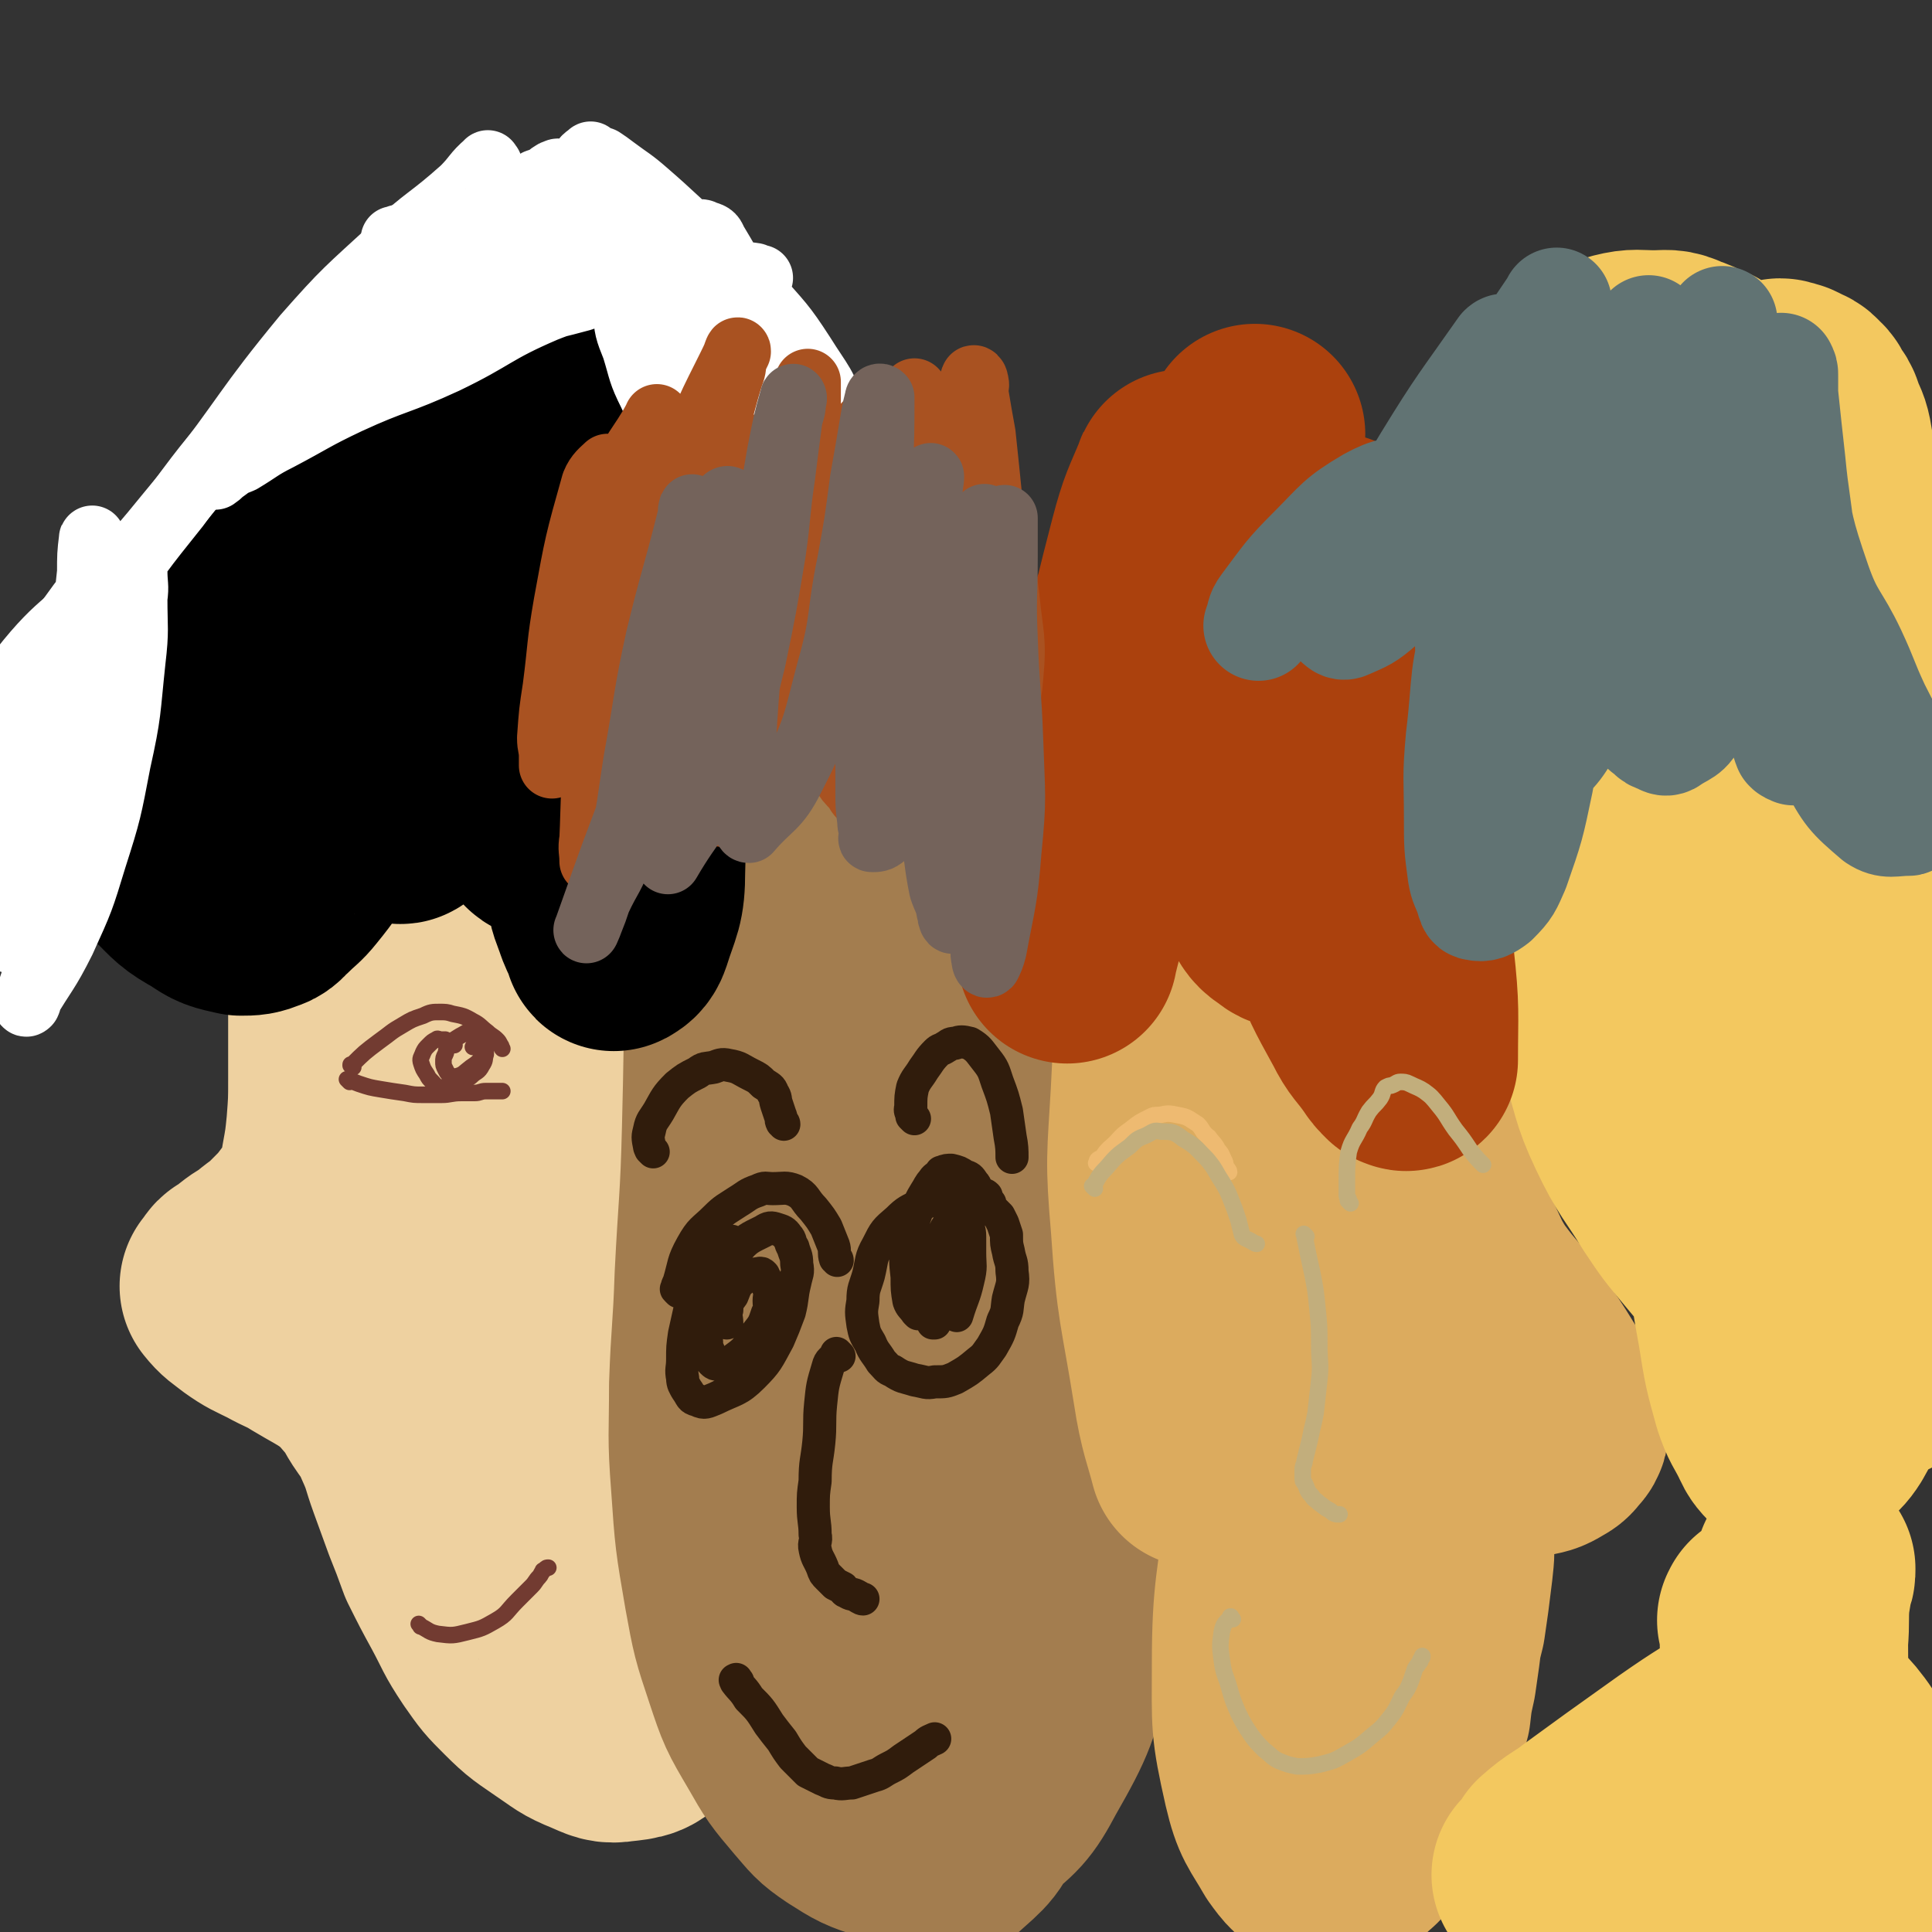
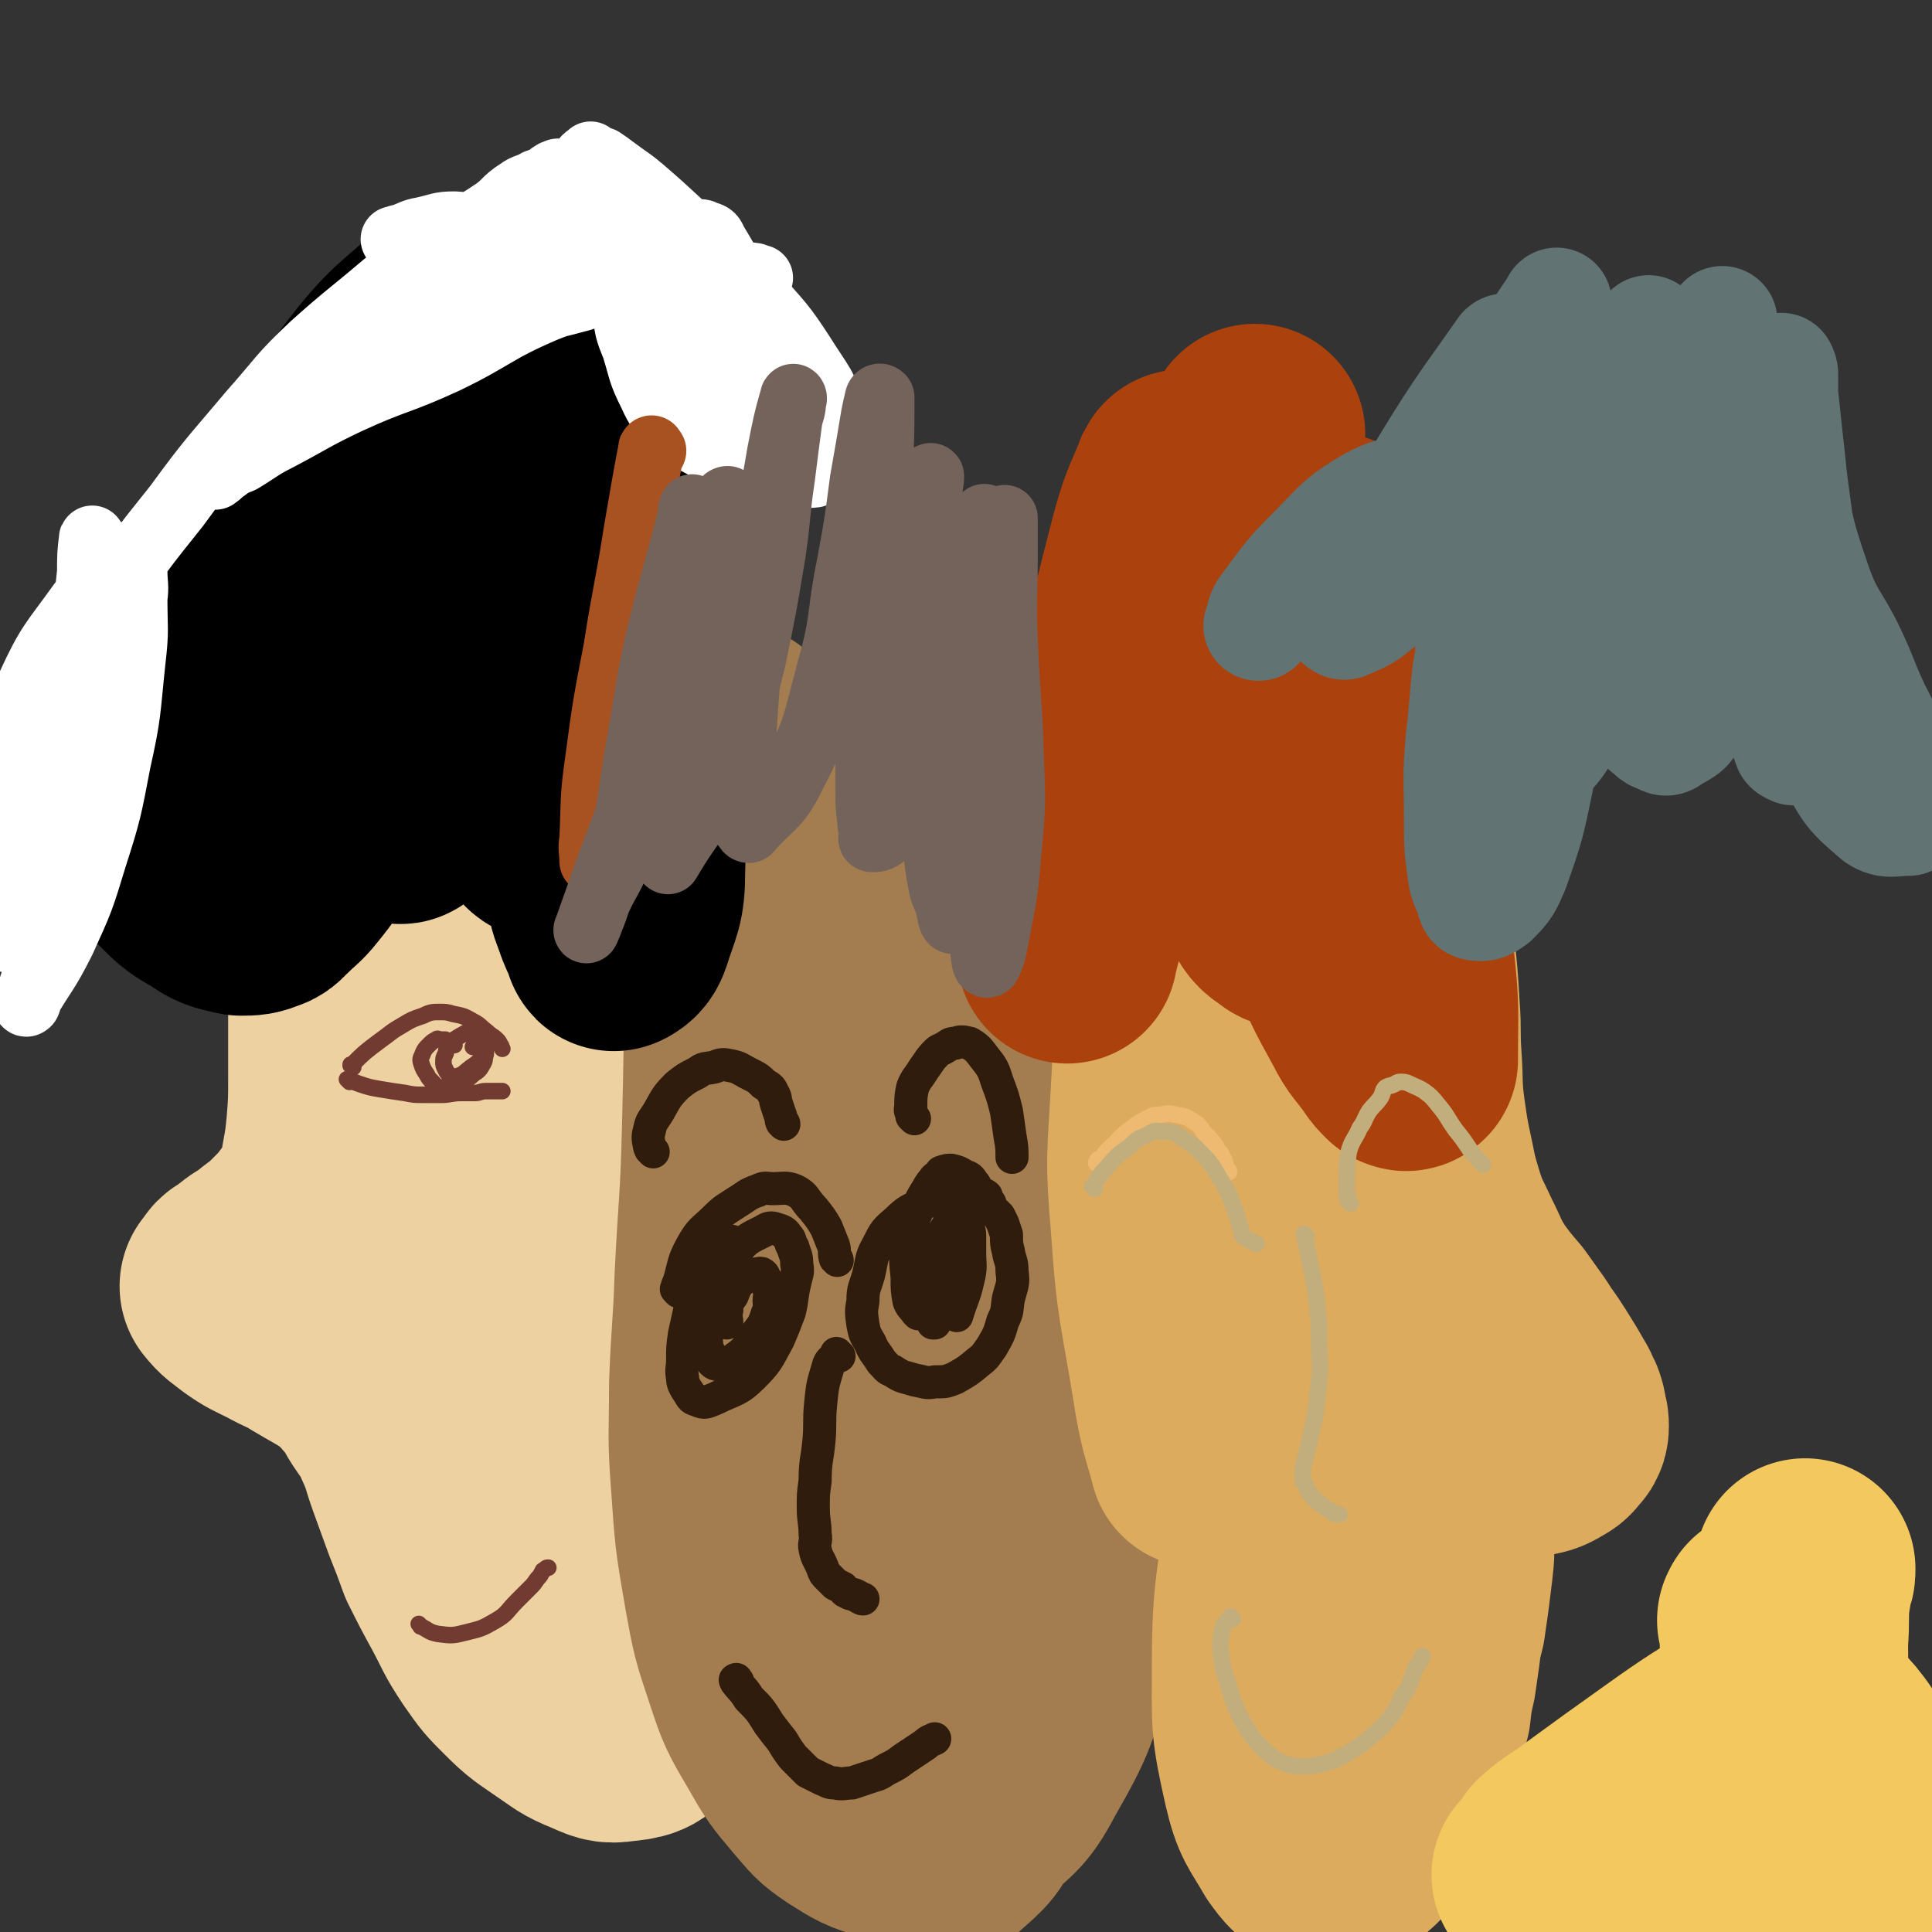
<svg xmlns="http://www.w3.org/2000/svg" viewBox="0 0 1050 1050" version="1.1">
  <rect x="0" y="0" width="1050" height="1050" fill="#333333" stroke="none" />
  <g fill="none" stroke="#EED1A0" stroke-width="36" stroke-linecap="round" stroke-linejoin="round">
    <path d="M332,184c-1,-1 -1,-1 -1,-1 -1,-1 0,0 0,0 0,0 0,0 0,0 0,0 0,-1 0,0 -4,0 -4,1 -7,3 -11,6 -12,4 -22,11 -20,14 -20,15 -37,32 -13,12 -12,13 -23,28 -7,11 -8,11 -13,23 -5,10 -4,11 -6,21 -2,8 -2,8 -3,16 -2,8 -3,8 -2,15 0,11 1,11 3,21 1,9 1,9 4,18 2,8 2,8 4,16 2,8 1,8 3,16 1,9 1,9 2,19 1,8 2,8 2,17 0,8 -1,8 -1,16 -1,11 0,12 -2,23 -4,12 -5,12 -10,24 -4,8 -4,8 -9,16 -5,7 -6,7 -12,14 -6,6 -5,6 -11,12 -4,5 -4,5 -9,10 -2,3 -2,3 -4,5 -2,3 -3,3 -5,6 -2,3 -1,4 -2,6 -1,2 -2,1 -2,2 -1,2 0,3 -1,5 0,1 -1,1 -1,3 0,2 0,2 1,4 1,2 1,2 2,4 2,2 3,2 5,4 3,1 3,1 5,2 2,1 1,2 2,2 2,1 2,2 3,1 3,0 3,-1 6,-1 3,-1 3,0 5,-1 3,-2 3,-2 5,-5 4,-5 5,-5 7,-11 3,-7 2,-8 5,-15 1,-5 2,-5 4,-10 0,-1 0,-1 0,-3 1,-1 1,-1 1,-1 1,-1 2,-3 1,-2 -4,8 -4,10 -10,20 -5,8 -5,7 -10,15 -3,5 -2,5 -5,9 -1,2 -2,2 -3,3 -1,1 -1,1 -1,2 0,0 0,0 0,0 0,1 -1,1 -1,0 8,-11 9,-11 17,-22 7,-11 6,-11 12,-22 3,-6 3,-6 6,-12 1,-2 0,-2 1,-4 1,-1 2,-1 2,0 -1,2 -2,2 -3,5 -7,14 -6,14 -13,28 -4,6 -4,6 -8,13 -2,5 -2,5 -5,10 -1,2 -1,2 -2,4 -1,0 -1,0 -1,0 0,0 0,0 0,0 8,-9 8,-8 15,-18 5,-7 4,-7 9,-15 0,-1 0,-1 1,-3 1,-1 2,-2 2,-1 1,2 1,4 0,8 -2,16 -2,16 -5,31 -3,16 -2,16 -5,31 -1,3 -1,3 -2,5 " />
    <path d="M341,192c-1,-1 -1,-1 -1,-1 -1,-1 0,0 0,0 0,0 0,0 0,0 0,0 0,0 0,0 -1,-1 0,0 0,0 -9,3 -10,2 -18,6 -16,7 -17,6 -31,15 -18,11 -19,11 -35,24 -12,11 -12,12 -22,25 -13,19 -14,20 -24,41 -7,16 -7,16 -11,34 -6,21 -5,21 -8,42 -3,18 -4,18 -4,35 0,16 2,16 5,31 3,16 2,16 6,32 4,15 6,15 10,30 3,12 4,12 5,25 2,13 1,13 1,27 0,9 1,10 -1,19 -4,12 -6,11 -12,23 -8,18 -8,18 -17,36 -4,9 -6,8 -11,17 -6,11 -5,11 -11,22 -3,8 -3,8 -7,16 -2,5 -4,4 -6,9 -2,3 -1,3 -2,6 -1,3 -2,2 -2,5 0,4 0,5 1,9 4,7 4,7 9,13 5,7 5,8 12,13 9,7 10,6 20,12 7,4 7,4 13,8 4,2 4,2 8,4 2,2 2,2 4,3 1,0 1,0 2,0 2,2 2,2 4,4 2,3 3,3 5,6 3,6 3,6 6,12 3,8 2,8 5,17 3,9 2,9 5,18 3,7 3,7 7,14 5,8 6,7 11,15 5,7 5,7 10,13 4,4 4,4 9,6 4,2 6,2 9,2 " />
  </g>
  <g fill="none" stroke="#EED1A0" stroke-width="120" stroke-linecap="round" stroke-linejoin="round">
    <path d="M312,199c-1,-1 -1,-1 -1,-1 -1,-1 0,0 0,0 0,0 0,0 0,0 0,0 0,0 0,0 -1,-1 0,0 0,0 0,0 0,0 0,0 0,0 0,0 0,0 -1,-1 0,0 0,0 -3,7 -3,8 -7,15 -12,20 -12,20 -24,40 -13,20 -13,20 -25,40 -8,13 -8,13 -15,27 -7,15 -7,16 -13,32 -6,15 -6,15 -12,30 -5,13 -5,13 -9,26 -4,13 -4,13 -8,26 -3,10 -3,11 -5,21 -3,13 -4,12 -6,25 -2,13 -2,13 -3,25 -1,12 0,12 0,24 0,15 0,15 0,30 0,13 0,13 0,27 0,13 0,13 -1,26 -1,10 -1,10 -3,21 -1,7 -1,7 -4,14 -2,6 -2,6 -6,11 -6,8 -6,8 -13,15 -6,6 -6,5 -12,10 -5,4 -5,3 -10,7 -2,2 -2,2 -4,4 -1,1 -2,0 -3,1 -1,1 0,1 -1,2 0,1 0,1 -1,1 0,1 -1,1 -1,1 4,5 5,5 10,9 7,5 8,5 16,9 9,5 9,4 17,9 10,6 11,6 20,12 7,6 7,6 13,13 6,7 5,8 10,15 5,7 5,7 8,14 5,11 4,11 8,22 4,11 4,11 8,22 4,10 4,10 8,21 6,12 6,12 12,23 7,13 6,13 14,25 7,10 7,10 15,18 9,9 10,9 20,16 9,6 9,7 19,11 7,3 8,4 14,3 9,-1 12,-1 16,-8 12,-20 15,-23 15,-47 1,-40 -3,-41 -11,-81 -8,-41 -9,-41 -21,-81 -9,-32 -11,-31 -23,-63 -10,-28 -10,-28 -20,-56 -7,-21 -5,-21 -12,-42 -6,-17 -7,-17 -13,-34 -4,-10 -4,-10 -7,-20 -2,-7 -2,-7 -3,-13 -1,-3 0,-3 -1,-5 0,-1 -1,-3 -1,-2 0,16 0,18 2,36 5,50 5,50 12,100 6,49 7,49 13,99 5,31 4,31 9,63 3,18 3,18 8,36 3,11 3,11 7,22 2,3 1,4 3,7 1,1 2,3 2,2 2,-5 4,-7 3,-13 -4,-39 -5,-40 -13,-78 -7,-36 -8,-36 -16,-72 -7,-33 -7,-33 -14,-66 -6,-26 -6,-26 -13,-52 -4,-15 -4,-15 -9,-29 -2,-8 -2,-8 -5,-15 -1,-3 -1,-3 -2,-5 0,0 -1,0 -1,0 -8,26 -13,25 -15,52 -4,51 -3,52 2,103 4,43 7,43 17,85 6,23 7,22 15,44 5,14 6,13 12,26 3,5 3,5 6,10 1,1 2,2 2,1 6,-16 9,-17 10,-35 2,-40 -2,-40 -6,-81 -4,-36 -4,-36 -10,-73 -5,-35 -7,-35 -13,-70 -4,-24 -4,-24 -7,-48 -2,-13 -2,-13 -3,-27 0,-5 -1,-5 -1,-9 0,-2 0,-2 0,-4 0,-1 -1,-1 -1,-2 0,-1 0,-1 0,-1 3,-4 3,-4 7,-7 10,-10 12,-9 20,-20 11,-15 11,-15 19,-31 7,-14 7,-14 12,-28 4,-15 3,-15 6,-31 1,-10 1,-10 2,-20 1,-9 1,-9 1,-17 0,-4 -1,-4 -1,-8 0,-2 0,-2 0,-3 0,0 0,0 0,0 -8,15 -12,14 -16,31 -9,34 -8,35 -11,70 -4,44 -3,44 -2,87 1,51 1,51 6,102 4,36 5,36 11,72 4,24 4,24 9,47 3,14 3,14 7,28 2,8 3,8 5,16 1,3 0,3 1,6 0,1 0,1 1,2 1,1 1,2 2,2 1,-4 1,-5 1,-10 2,-36 2,-36 2,-72 0,-44 -1,-44 -1,-87 0,-52 -1,-52 0,-103 1,-44 2,-44 3,-88 1,-24 0,-24 1,-48 0,-17 1,-17 1,-33 0,-12 -1,-12 -1,-24 0,-8 0,-8 0,-16 0,-4 0,-4 0,-8 0,-2 -1,-2 -1,-4 0,-1 0,-1 0,-2 0,-1 0,-1 0,-2 0,-1 0,-1 0,-1 0,-1 0,-1 0,-1 0,0 0,0 0,0 0,0 -1,-2 0,-1 1,13 3,14 3,29 0,26 -1,27 -4,54 -4,30 -5,30 -10,61 -5,32 -5,32 -10,65 -5,30 -5,30 -10,61 -3,15 -2,15 -5,30 -1,10 -2,10 -3,19 -1,4 -1,4 -1,8 0,1 0,1 0,2 " />
  </g>
  <g fill="none" stroke="#A37D4F" stroke-width="120" stroke-linecap="round" stroke-linejoin="round">
    <path d="M400,400c-1,-1 -1,-1 -1,-1 -1,-1 0,0 0,0 0,19 -1,19 -1,38 0,22 1,22 1,44 0,24 0,24 0,48 0,43 0,43 -1,85 -1,40 -2,40 -4,80 -1,30 -2,30 -3,59 0,27 -1,27 1,53 2,29 2,29 7,58 4,22 4,22 11,43 6,18 6,18 16,35 8,14 8,14 19,27 7,8 7,9 16,15 11,7 11,7 23,11 9,3 10,4 19,2 13,-2 15,-2 25,-10 15,-12 17,-13 26,-30 16,-28 16,-30 24,-61 10,-38 8,-39 11,-78 3,-43 2,-44 2,-87 0,-34 -1,-34 -3,-67 -1,-30 -1,-30 -3,-59 -2,-29 -2,-29 -4,-57 -2,-27 -2,-27 -4,-54 -1,-20 0,-20 -2,-40 -1,-15 -3,-15 -4,-31 -1,-11 0,-11 -1,-23 0,-5 -1,-5 -2,-10 -1,-3 0,-3 -2,-6 -1,-2 -2,-5 -4,-4 -11,5 -13,6 -22,16 -19,23 -20,24 -34,50 -17,34 -17,34 -28,70 -17,52 -17,52 -28,106 -10,50 -11,50 -16,101 -3,40 -3,40 0,80 3,37 3,38 11,74 6,29 8,28 17,56 7,20 5,20 15,39 6,12 8,12 17,23 5,6 4,7 10,10 4,2 7,3 10,0 11,-10 14,-11 18,-26 12,-39 13,-41 14,-82 1,-62 -4,-62 -9,-125 -4,-51 -4,-51 -8,-101 -3,-38 -2,-38 -6,-76 -4,-32 -3,-32 -9,-63 -5,-25 -6,-25 -12,-49 -4,-17 -4,-18 -9,-34 -3,-9 -3,-9 -7,-18 -2,-5 -2,-5 -4,-9 -2,-3 -2,-3 -4,-5 -1,-2 -1,-4 -3,-3 -6,2 -10,1 -13,8 -15,30 -17,31 -23,64 -10,63 -7,64 -8,129 -1,58 0,58 4,117 3,37 5,36 10,73 4,29 3,29 8,59 3,19 4,19 8,38 2,10 2,10 5,19 1,3 0,4 2,6 1,1 3,1 3,0 9,-29 13,-30 15,-62 3,-59 -3,-60 -6,-120 -3,-46 -3,-46 -6,-92 -3,-41 -2,-41 -6,-82 -3,-35 -3,-35 -9,-69 -3,-21 -4,-21 -9,-41 -2,-10 -3,-10 -6,-20 -1,-4 -1,-4 -3,-8 -1,-1 0,-4 -1,-3 -8,7 -12,8 -16,20 -13,38 -14,39 -19,81 -7,66 -6,66 -5,133 1,50 2,50 8,99 3,30 4,30 11,59 4,18 5,18 11,36 4,12 4,12 10,24 3,6 3,6 7,11 2,2 2,6 4,4 7,-7 11,-9 13,-21 6,-37 3,-39 2,-78 -1,-37 -2,-38 -7,-75 -4,-31 -5,-31 -10,-62 -3,-21 -3,-21 -7,-42 -1,-5 -1,-8 -2,-10 -1,-1 -2,2 -2,5 -3,39 -4,39 -5,78 -1,20 1,20 1,40 " />
  </g>
  <g fill="none" stroke="#DCAB5E" stroke-width="120" stroke-linecap="round" stroke-linejoin="round">
    <path d="M679,315c-1,-1 -1,-1 -1,-1 -1,-1 0,0 0,0 0,0 0,0 0,0 0,0 -1,-1 0,0 3,3 4,3 8,8 10,14 10,14 19,29 11,16 11,16 20,32 8,14 9,14 15,29 7,18 7,18 11,37 4,15 3,15 6,31 3,17 4,17 6,33 2,18 2,18 3,35 1,13 0,13 1,27 1,15 0,15 2,30 2,14 2,14 5,28 2,10 2,10 5,20 4,13 5,13 10,24 6,12 5,12 12,23 6,8 6,8 12,15 5,7 5,7 10,14 5,8 5,7 10,15 5,8 5,8 9,15 2,3 1,3 3,6 1,3 1,3 1,6 1,2 1,2 1,4 0,1 0,2 -1,3 -2,2 -2,3 -4,4 -5,3 -5,3 -10,4 -8,0 -9,0 -16,-2 -8,-2 -8,-3 -15,-6 -3,-2 -2,-2 -5,-3 -2,-1 -2,-1 -4,-2 0,0 0,-1 0,-1 -1,-1 -2,0 -2,0 -3,3 -4,2 -5,5 -3,9 -3,10 -4,19 -1,10 0,10 1,19 1,10 2,10 2,19 1,9 1,9 0,18 -1,8 -1,8 -2,16 -1,7 -1,7 -2,14 -2,8 -2,8 -3,16 -1,7 -1,7 -2,14 -2,9 -2,9 -3,18 -2,7 -2,7 -4,15 -2,8 -2,8 -4,17 -2,6 -2,7 -5,13 -4,7 -5,6 -9,12 -4,6 -3,7 -8,12 -3,4 -4,4 -8,8 -3,2 -3,3 -6,4 -4,1 -6,2 -9,0 -7,-4 -8,-5 -13,-12 -8,-14 -10,-14 -14,-31 -7,-31 -6,-31 -6,-63 0,-42 3,-42 7,-83 3,-32 3,-32 7,-64 3,-24 3,-24 7,-48 3,-13 4,-13 7,-27 3,-10 3,-10 6,-20 2,-4 2,-4 4,-8 1,-3 1,-3 1,-5 1,-1 1,-1 1,-1 1,-1 2,-4 1,-2 -3,30 -4,32 -7,65 -4,34 -3,34 -6,68 -2,28 -2,28 -4,57 -2,22 -2,22 -4,44 -1,14 0,14 -1,28 -1,10 -2,10 -3,19 -1,2 0,3 0,5 0,1 -1,3 -1,2 -2,-26 0,-29 -1,-58 -2,-40 -4,-40 -6,-81 -3,-42 -4,-42 -4,-83 0,-34 2,-34 3,-69 1,-34 1,-34 0,-69 0,-25 0,-25 -1,-50 0,-20 0,-20 0,-41 -1,-15 0,-15 -1,-29 0,-13 -1,-13 -1,-26 -1,-8 -1,-8 -1,-16 0,-8 0,-8 -1,-17 0,-7 -1,-7 -1,-14 0,-6 0,-6 0,-12 0,-3 0,-3 0,-6 0,-2 0,-2 0,-3 0,-2 -1,-1 -1,-2 -1,-1 0,-1 0,-1 0,0 0,0 0,0 -6,21 -9,21 -12,43 -4,31 -1,32 -1,64 -1,36 -1,36 0,72 2,51 2,51 6,102 4,39 5,39 10,78 3,23 4,23 6,45 2,16 1,16 2,31 1,8 2,8 3,16 1,5 0,5 1,9 0,1 1,1 1,2 1,1 0,2 0,2 -1,-9 -1,-10 -2,-19 -4,-41 -4,-41 -9,-82 -4,-37 -6,-37 -9,-74 -4,-35 -4,-35 -5,-71 -2,-37 -1,-37 -2,-74 -2,-29 -2,-29 -5,-57 -2,-20 -2,-19 -5,-39 0,-5 0,-5 -1,-9 -1,-1 -1,-3 -1,-2 -2,0 -3,1 -4,4 -10,43 -12,43 -19,87 -8,54 -6,54 -9,109 -2,35 -3,35 0,70 3,45 5,45 12,89 3,20 6,26 9,38 " />
  </g>
  <g fill="none" stroke="#F3C85F" stroke-width="120" stroke-linecap="round" stroke-linejoin="round">
-     <path d="M853,255c-1,-1 -1,-1 -1,-1 -1,-1 0,0 0,0 0,0 0,0 0,0 0,1 0,1 0,1 -4,24 -7,24 -8,47 -2,31 0,31 1,61 2,32 2,32 5,64 4,28 3,28 9,55 4,19 5,18 10,37 6,19 5,19 11,38 4,11 5,11 10,21 4,7 5,6 9,13 3,3 2,4 5,7 4,2 4,2 9,3 4,0 5,1 9,-1 8,-5 9,-5 15,-12 11,-12 10,-13 18,-27 9,-16 10,-15 16,-32 7,-22 7,-23 10,-46 4,-32 3,-33 3,-66 0,-28 -2,-28 -5,-56 -3,-29 -3,-29 -8,-57 -3,-19 -4,-19 -9,-38 -5,-14 -4,-15 -10,-28 -4,-8 -4,-8 -9,-14 -7,-9 -6,-9 -14,-16 -7,-6 -7,-7 -16,-10 -6,-3 -7,-2 -14,-2 -9,0 -10,-1 -18,1 -11,4 -13,3 -21,12 -12,14 -13,15 -20,33 -8,25 -7,27 -10,54 -2,31 -2,32 0,64 2,35 3,35 9,70 6,36 7,36 16,72 9,34 10,34 20,68 7,20 5,21 14,40 9,19 11,19 22,37 8,12 8,12 18,24 10,12 10,12 21,24 8,8 9,8 17,16 4,3 4,4 8,7 3,2 3,1 6,3 1,0 1,1 2,1 2,1 2,2 3,1 5,-4 7,-5 9,-11 5,-14 5,-15 5,-31 1,-29 -1,-29 -3,-58 -3,-38 -2,-38 -7,-75 -6,-46 -8,-45 -16,-91 -7,-36 -7,-36 -12,-71 -5,-29 -4,-29 -7,-58 -3,-20 -3,-20 -5,-40 -2,-17 -1,-17 -4,-34 -1,-10 -2,-10 -4,-20 -1,-6 0,-6 -2,-12 -2,-4 -3,-3 -5,-7 -2,-3 -2,-3 -4,-6 -2,-3 -2,-3 -4,-4 -1,-1 -1,-2 -2,-2 -6,1 -9,0 -11,5 -12,23 -13,25 -18,51 -5,36 -2,37 -1,73 0,35 0,35 2,70 3,36 2,36 7,73 9,57 11,57 22,114 7,39 8,39 15,79 5,27 4,27 9,54 3,19 3,19 8,37 3,9 4,9 8,17 2,4 2,5 5,8 2,2 3,2 6,1 8,-4 11,-3 16,-11 12,-21 11,-23 16,-47 8,-30 7,-31 10,-62 4,-40 7,-40 6,-80 0,-54 -3,-54 -8,-108 -4,-43 -5,-43 -10,-85 -3,-27 -3,-27 -6,-53 -3,-23 -2,-23 -4,-45 -2,-16 -2,-16 -4,-32 -1,-11 -1,-12 -3,-23 -1,-5 -2,-5 -4,-11 -1,-3 -1,-3 -3,-5 -2,-3 -1,-4 -4,-6 -2,-3 -3,-2 -6,-4 -2,-1 -2,-1 -4,-1 -1,-1 -2,-1 -3,0 -6,10 -8,10 -10,21 -4,24 -2,24 -1,48 2,31 2,31 7,61 4,32 5,32 11,63 5,28 6,27 10,55 4,27 3,27 5,54 4,31 5,31 8,63 3,30 1,30 4,60 2,16 3,16 5,31 2,15 1,15 2,29 1,10 1,10 2,20 1,8 1,8 1,16 0,5 0,5 0,10 0,1 0,1 0,3 0,1 1,1 1,1 1,1 0,1 0,2 0,0 0,0 0,0 0,0 -1,-1 0,-1 1,-1 2,-1 5,-1 3,-1 2,-2 5,-2 1,-1 1,-1 2,-1 " />
    <path d="M962,882c-1,-1 -1,-1 -1,-1 -1,-1 0,0 0,0 0,0 0,0 0,0 0,-1 0,-2 0,-1 0,1 1,2 1,4 0,29 1,29 0,58 -2,48 -3,48 -6,95 -2,26 -2,26 -4,53 -1,10 -2,10 -2,20 -1,8 -1,8 -1,17 0,2 0,2 0,4 0,0 0,0 0,0 4,-12 4,-12 7,-24 7,-25 8,-25 12,-51 4,-24 3,-24 5,-49 2,-32 2,-32 4,-64 1,-26 0,-26 0,-51 1,-12 0,-12 1,-23 1,-6 1,-6 2,-12 1,-2 1,-2 1,-4 0,0 0,-1 0,0 -7,20 -10,21 -15,43 -7,35 -4,36 -9,72 -2,17 -2,17 -4,34 -1,14 -1,15 -3,29 -1,7 0,7 -1,14 -1,2 -1,2 -1,4 -1,2 -1,2 -1,4 -1,1 0,1 -1,1 -7,1 -7,2 -13,1 -9,-1 -8,-2 -16,-5 -8,-2 -8,-3 -16,-5 -6,-1 -7,-1 -13,-2 -8,-2 -8,-2 -15,-2 -4,-1 -4,0 -7,0 -4,0 -4,-1 -7,-1 -2,0 -2,0 -5,0 0,0 0,0 -1,0 -1,0 -1,0 -2,0 0,0 0,0 0,0 0,0 -1,0 -1,0 9,-9 10,-10 20,-18 16,-14 15,-14 32,-28 12,-10 14,-9 25,-20 10,-10 8,-11 16,-23 4,-5 3,-5 7,-10 3,-4 4,-3 7,-7 1,-1 0,-1 0,-1 0,0 0,0 0,0 -1,0 -1,0 -3,1 -20,13 -20,12 -40,26 -14,10 -14,10 -28,20 -11,8 -11,8 -22,16 -9,7 -10,6 -19,14 -2,3 -1,3 -4,6 -1,2 -1,1 -2,2 -1,1 -1,1 -1,1 0,0 0,0 0,0 7,-3 7,-2 13,-5 16,-9 16,-10 31,-20 19,-12 19,-13 38,-25 12,-8 12,-7 24,-14 9,-5 8,-6 17,-11 6,-4 6,-4 13,-6 3,-2 4,-3 7,-2 7,2 9,2 14,8 9,11 8,13 13,26 6,15 5,16 8,32 2,10 1,10 2,21 1,6 1,6 2,12 1,3 0,4 2,6 3,2 4,2 8,3 6,1 7,1 13,0 4,-2 4,-2 7,-6 4,-4 4,-6 7,-10 " />
  </g>
  <g fill="none" stroke="#AB410D" stroke-width="120" stroke-linecap="round" stroke-linejoin="round">
    <path d="M644,262c-1,-1 -1,-2 -1,-1 -7,17 -8,17 -13,36 -8,31 -8,31 -15,63 -8,34 -8,34 -15,69 -5,25 -5,25 -10,50 -3,11 -3,11 -6,21 -2,7 -1,7 -3,13 0,2 -1,2 -1,3 0,1 0,1 0,2 0,0 0,0 0,0 1,-19 0,-19 3,-37 4,-25 5,-25 11,-49 6,-24 7,-24 13,-48 6,-21 5,-22 11,-43 3,-11 4,-11 8,-22 0,-2 1,-2 1,-3 0,0 0,-1 0,0 -2,15 -1,15 -4,31 -5,28 -5,28 -12,55 -6,21 -7,20 -13,41 -6,17 -7,17 -11,34 -2,5 -1,5 -1,11 -1,2 -2,5 -1,4 10,-18 12,-21 21,-42 16,-34 15,-35 29,-70 12,-31 12,-31 23,-62 8,-24 7,-24 13,-48 4,-14 4,-15 8,-29 1,-2 1,-2 3,-5 0,0 0,0 0,0 -2,39 -2,39 -4,77 -2,31 -3,31 -4,61 -1,25 -1,25 0,49 1,19 0,20 5,38 3,14 4,14 11,27 3,5 3,6 8,9 2,2 4,3 6,1 8,-5 11,-6 15,-15 8,-18 7,-20 9,-39 2,-21 1,-21 0,-42 -1,-19 -1,-19 -4,-39 -2,-14 -2,-14 -5,-28 -2,-8 -3,-8 -5,-16 0,-1 0,-2 0,-1 -5,14 -9,15 -11,31 -4,29 -3,30 -1,59 2,29 2,29 8,57 6,23 7,23 16,46 8,20 8,20 19,40 5,10 6,9 13,19 2,3 2,3 5,6 1,0 1,1 2,0 0,-26 1,-27 -2,-54 -4,-32 -7,-31 -13,-62 -6,-33 -7,-33 -12,-65 -5,-27 -4,-27 -8,-55 -2,-15 -2,-15 -4,-31 -1,-5 0,-5 -1,-11 0,-1 0,-3 -1,-3 0,0 -1,1 -1,3 -4,32 -6,32 -7,64 -1,30 -1,30 2,60 3,26 3,26 11,51 6,24 8,23 18,45 4,11 5,10 11,20 " />
  </g>
  <g fill="none" stroke="#CF2233" stroke-width="120" stroke-linecap="round" stroke-linejoin="round">
-     <path d="M291,182c-1,-1 -1,-2 -1,-1 -2,0 -1,1 -3,3 -19,22 -21,21 -39,44 -27,34 -27,35 -51,71 -19,29 -18,30 -37,60 -13,23 -13,23 -27,45 -8,13 -8,13 -17,25 -2,4 -2,4 -5,7 0,1 -1,3 -1,2 1,-3 2,-4 4,-9 22,-36 22,-36 44,-73 14,-24 15,-24 29,-48 15,-26 14,-27 28,-53 9,-18 9,-17 18,-35 9,-16 9,-16 17,-33 6,-12 6,-12 12,-24 2,-3 2,-3 4,-6 0,-1 0,-1 1,-2 0,0 0,0 0,0 -6,11 -6,11 -13,22 -17,30 -18,29 -33,60 -14,26 -14,26 -25,54 -8,20 -7,21 -14,41 -3,10 -3,10 -6,21 -1,3 -1,3 -1,6 -1,3 -2,5 0,5 4,1 7,2 12,-2 16,-11 16,-12 30,-27 16,-19 16,-20 30,-41 10,-16 10,-16 19,-33 11,-21 10,-21 20,-42 5,-11 4,-12 10,-23 2,-4 3,-4 5,-9 0,-1 0,-1 0,-2 0,0 0,0 0,0 -12,36 -12,36 -25,73 -10,30 -12,29 -21,59 -5,19 -4,19 -7,38 -3,13 -4,13 -6,26 0,5 0,6 0,11 0,2 0,4 1,3 4,0 5,-1 9,-4 14,-15 15,-15 27,-33 10,-17 9,-18 16,-37 8,-22 7,-23 14,-45 3,-13 3,-13 6,-26 4,-14 4,-14 7,-27 1,-6 1,-6 2,-11 1,-1 2,-2 2,-1 -4,22 -5,23 -9,46 -4,24 -5,23 -9,47 -2,16 -2,16 -4,33 -1,6 -1,6 -1,12 0,3 0,3 1,6 " />
-   </g>
+     </g>
  <g fill="none" stroke="#000000" stroke-width="120" stroke-linecap="round" stroke-linejoin="round">
    <path d="M247,171c-1,-1 -1,-1 -1,-1 -1,-1 0,0 0,0 1,0 1,0 1,-1 0,-1 0,-1 0,-2 0,0 0,0 0,0 -20,20 -23,18 -41,41 -31,40 -30,41 -59,83 -21,30 -20,30 -41,61 -17,24 -19,23 -35,47 -9,14 -8,15 -15,30 -4,7 -5,7 -9,15 0,1 1,1 0,2 0,1 -1,1 -1,1 13,-9 16,-8 27,-19 24,-24 22,-25 43,-51 22,-28 22,-28 43,-58 14,-20 12,-21 25,-41 12,-19 13,-19 25,-37 10,-16 10,-16 20,-31 6,-10 6,-10 13,-20 3,-4 3,-4 6,-9 1,-1 1,-1 2,-1 0,0 0,0 0,0 -22,41 -24,40 -44,82 -14,30 -13,30 -25,61 -10,27 -10,27 -18,54 -5,17 -3,17 -7,34 -2,10 -3,10 -5,20 -1,4 0,5 0,9 0,2 0,2 1,4 1,1 2,1 2,0 16,-12 20,-10 31,-26 21,-33 18,-36 35,-72 12,-28 12,-28 24,-56 9,-23 9,-23 18,-46 10,-24 9,-25 18,-49 4,-10 4,-10 8,-19 0,-2 1,-2 2,-4 0,0 -1,-1 -1,0 -6,30 -3,32 -11,62 -12,43 -15,42 -28,84 -8,24 -8,24 -14,48 -7,22 -7,22 -13,45 -2,9 -1,9 -3,18 -1,5 -2,5 -2,10 -1,1 -1,4 0,3 17,-23 20,-24 35,-51 17,-30 16,-31 29,-63 12,-30 12,-30 22,-62 6,-20 5,-21 11,-41 6,-21 7,-20 13,-40 3,-10 2,-11 6,-20 0,-1 0,-1 1,-2 0,0 0,0 0,0 -11,51 -12,51 -23,101 -9,38 -10,38 -16,76 -4,26 -3,26 -5,52 -1,16 -1,16 -1,32 0,9 1,9 2,18 1,3 1,3 2,6 1,1 1,3 3,3 8,-8 11,-9 16,-21 12,-23 12,-24 18,-49 6,-26 5,-27 8,-53 3,-26 2,-26 4,-53 1,-18 1,-18 2,-37 1,-7 1,-7 1,-14 1,-2 0,-2 0,-4 0,0 0,0 0,0 -10,47 -12,47 -20,94 -5,34 -4,34 -6,69 -1,26 -1,26 0,52 1,23 1,23 4,47 1,9 2,9 5,18 2,5 2,4 4,9 1,1 0,3 1,2 2,-1 3,-2 4,-5 5,-16 7,-16 7,-33 1,-28 -1,-29 -4,-57 -3,-27 -3,-27 -8,-53 -4,-23 -4,-23 -10,-44 -4,-14 -4,-15 -9,-28 -3,-7 -2,-9 -7,-12 -8,-5 -13,-8 -21,-2 -21,16 -21,20 -37,45 -16,23 -14,24 -28,49 -12,24 -11,25 -24,49 -10,17 -11,16 -23,33 -8,11 -7,11 -16,22 -4,5 -5,5 -10,10 -3,2 -3,4 -6,5 -5,2 -6,2 -11,2 -9,-2 -10,-2 -17,-7 -11,-6 -11,-7 -20,-16 -9,-7 -9,-7 -17,-16 -5,-5 -4,-6 -8,-12 -6,-7 -5,-7 -11,-13 -5,-4 -5,-4 -10,-8 -2,-1 -2,-1 -4,-2 -2,-1 -5,-2 -3,-2 8,-6 10,-7 21,-11 30,-13 31,-11 60,-24 23,-9 23,-10 46,-20 " />
  </g>
  <g fill="none" stroke="#FFFFFF" stroke-width="36" stroke-linecap="round" stroke-linejoin="round">
-     <path d="M266,90c-1,-1 -1,-2 -1,-1 -7,6 -6,7 -13,14 -19,17 -20,15 -38,32 -25,23 -26,23 -48,48 -33,40 -31,42 -63,83 -20,24 -19,24 -41,48 -24,26 -28,22 -50,50 -12,16 -12,25 -18,38 " />
    <path d="M51,294c-1,-1 -1,-2 -1,-1 -1,8 -1,9 -1,18 -2,20 -3,20 -5,40 -3,24 -2,24 -5,48 -3,24 -4,24 -6,47 -2,20 -1,20 -4,40 -2,13 -2,13 -5,25 -2,9 -2,9 -4,17 -2,6 -2,6 -4,12 -1,2 0,3 -1,5 -1,1 -1,0 -1,0 0,0 0,0 0,0 10,-17 11,-16 20,-34 10,-22 10,-22 17,-45 8,-25 8,-26 13,-52 6,-27 5,-27 8,-55 2,-17 1,-17 1,-34 1,-7 0,-7 0,-15 0,-3 1,-4 0,-6 0,0 -1,0 -1,1 -7,8 -9,7 -14,17 -13,27 -14,27 -23,56 -8,24 -6,25 -12,50 -4,19 -4,19 -8,38 -3,16 -3,16 -6,33 -1,4 -1,4 -2,9 -1,1 -1,1 -1,2 0,0 0,1 0,1 9,-24 9,-25 17,-50 8,-24 9,-24 16,-49 5,-20 5,-20 8,-41 3,-15 3,-16 4,-31 0,-5 0,-5 0,-11 0,-1 0,-2 -1,-2 -2,-1 -4,-1 -6,1 -15,21 -17,21 -28,45 -10,20 -8,20 -15,42 -4,15 -3,15 -7,31 -1,4 0,4 -1,8 -1,1 -2,3 -2,2 0,-4 0,-7 3,-14 16,-33 17,-33 35,-65 14,-25 13,-26 29,-50 18,-27 18,-27 38,-52 19,-26 20,-26 41,-51 16,-18 15,-19 33,-36 19,-17 19,-16 39,-33 15,-12 15,-12 30,-23 13,-9 15,-7 28,-16 8,-5 7,-7 15,-12 4,-3 5,-2 10,-5 3,-1 3,-1 6,-2 1,-1 1,-2 2,-2 1,-1 1,-1 2,-1 1,-1 2,-1 2,0 1,0 0,1 0,2 0,2 2,2 1,4 -5,9 -6,10 -14,17 -13,11 -14,10 -28,20 -20,14 -20,14 -40,27 -19,12 -19,12 -38,25 -8,5 -8,5 -16,9 -6,3 -6,2 -12,5 -1,0 -1,1 -1,1 0,0 0,0 0,0 10,-9 10,-10 21,-18 18,-13 18,-13 38,-25 18,-10 19,-9 38,-19 13,-6 13,-7 26,-13 8,-4 8,-5 17,-8 6,-2 7,-2 14,-3 4,0 4,0 8,0 2,0 2,0 4,0 3,2 4,1 6,4 5,5 6,5 8,12 4,16 1,17 4,34 1,11 1,11 5,21 4,13 3,13 9,25 4,9 5,9 11,16 5,5 6,4 12,9 3,2 4,2 7,4 2,1 2,1 5,1 2,1 2,1 4,1 1,0 1,0 1,-1 3,-5 6,-5 4,-10 -3,-14 -5,-14 -12,-27 -8,-13 -10,-12 -19,-25 -7,-10 -6,-10 -14,-20 -5,-7 -6,-7 -11,-14 -4,-5 -4,-5 -8,-11 -1,-2 -2,-1 -3,-3 -1,-1 -1,-1 -1,-2 0,0 0,0 0,0 6,8 5,9 12,17 10,12 9,13 20,24 10,10 11,10 22,19 6,4 6,4 13,8 2,1 2,1 5,3 2,1 2,1 4,1 0,1 1,0 1,0 -11,-12 -11,-14 -24,-24 -16,-13 -16,-13 -35,-23 -19,-10 -20,-8 -40,-16 -18,-7 -17,-9 -36,-15 -12,-4 -13,-3 -25,-4 -8,0 -8,1 -17,3 -6,1 -6,2 -12,4 -2,0 -2,1 -4,1 0,0 0,0 0,0 0,0 0,0 0,0 9,3 8,5 18,6 18,4 18,2 36,4 22,1 22,0 44,1 19,1 19,1 38,2 16,1 16,1 32,3 8,1 8,1 16,3 6,1 6,0 12,1 1,1 1,1 3,1 0,0 0,0 0,0 -19,2 -20,2 -39,3 -23,2 -23,1 -47,2 -22,1 -23,0 -45,2 -20,3 -20,4 -40,9 -18,4 -18,4 -36,8 -10,3 -10,3 -20,6 -5,1 -5,1 -9,2 -2,1 -1,2 -3,2 0,1 -1,0 0,0 2,1 2,3 5,3 17,-1 17,-2 34,-4 20,-2 20,-2 39,-6 18,-4 17,-4 34,-9 15,-3 15,-3 30,-7 8,-3 7,-3 15,-5 3,-1 3,-1 5,-1 1,-1 2,0 2,-1 1,0 0,-1 0,-1 0,0 1,1 0,1 -20,7 -22,5 -42,13 -28,12 -27,15 -54,28 -26,12 -27,10 -53,22 -19,9 -19,10 -38,20 -10,5 -10,6 -20,12 -5,2 -5,2 -9,5 -3,2 -2,2 -5,4 0,0 -1,0 -1,0 0,0 0,0 0,0 11,-11 11,-11 23,-22 8,-8 8,-9 17,-16 12,-11 12,-11 25,-21 11,-9 11,-8 22,-16 9,-7 9,-8 18,-14 8,-5 8,-6 16,-10 9,-5 9,-5 19,-9 9,-3 10,-2 19,-4 12,-3 12,-3 24,-6 12,-2 12,-3 24,-5 9,-1 9,-1 17,-2 8,-2 8,-2 16,-3 7,-2 7,-1 14,-2 4,-1 4,-2 9,-2 2,-1 2,-1 4,0 3,1 4,1 5,4 7,12 8,12 11,25 4,15 1,15 4,31 2,12 2,12 6,24 4,12 4,12 9,23 3,7 3,8 8,14 3,4 4,4 9,7 2,2 2,2 5,3 2,0 3,0 5,-1 4,-3 6,-3 8,-8 2,-10 3,-12 0,-23 -5,-17 -7,-17 -17,-33 -11,-17 -12,-17 -26,-33 -14,-15 -15,-14 -30,-29 -15,-13 -14,-13 -29,-26 -8,-7 -9,-7 -17,-13 -4,-3 -4,-3 -7,-5 -3,-1 -3,-1 -5,-2 -1,-1 -1,-1 -1,-1 -2,2 -4,2 -4,6 1,17 0,18 6,35 6,20 8,19 18,37 9,16 9,16 21,30 12,16 13,15 27,29 7,8 8,8 15,15 5,5 5,6 10,10 3,3 3,3 6,5 1,1 2,2 2,2 -2,-3 -2,-5 -5,-9 -9,-11 -9,-11 -18,-22 -8,-10 -8,-10 -16,-20 -9,-12 -9,-12 -17,-24 -5,-7 -4,-7 -9,-15 -2,-4 -2,-4 -4,-8 0,-1 0,-1 -1,-2 0,0 -1,0 0,0 5,17 4,18 12,34 6,15 7,15 16,29 9,13 9,13 19,27 6,9 7,9 14,18 4,5 5,5 9,10 1,0 1,0 1,1 " />
  </g>
  <g fill="none" stroke="#A95221" stroke-width="36" stroke-linecap="round" stroke-linejoin="round">
-     <path d="M384,235c-1,-1 -1,-1 -1,-1 -1,-1 0,0 0,0 -2,20 -1,20 -4,40 -3,22 -3,22 -9,43 -6,19 -8,18 -15,37 -5,12 -4,13 -9,25 -2,5 -2,5 -5,9 -1,3 -1,3 -3,5 0,0 0,0 0,0 1,-5 -1,-6 1,-11 8,-30 10,-29 19,-59 9,-26 8,-26 17,-53 6,-16 6,-16 12,-33 6,-17 5,-17 10,-33 2,-5 1,-5 2,-9 1,-2 2,-6 2,-4 -12,25 -15,28 -26,58 -10,28 -9,28 -18,57 -5,19 -6,19 -11,37 -3,10 -3,11 -5,21 -1,2 -1,2 -1,4 -1,1 -2,5 -1,3 2,-8 3,-11 6,-22 5,-19 5,-19 8,-38 4,-18 5,-18 6,-36 1,-12 -1,-12 -1,-25 -1,-9 0,-9 0,-19 0,-2 -1,-1 -1,-3 0,-1 0,-2 0,-1 -9,17 -13,17 -19,36 -10,29 -7,30 -13,60 -4,21 -4,21 -6,42 -1,11 -1,11 -1,23 0,7 1,7 1,14 0,3 -1,3 0,6 0,1 1,3 2,2 8,-2 11,-1 17,-7 14,-15 14,-17 24,-36 8,-16 6,-17 11,-35 5,-14 5,-14 8,-29 3,-11 3,-11 4,-22 1,-4 0,-4 1,-7 0,-1 2,-1 2,0 -2,3 -3,3 -5,8 -10,30 -10,30 -19,61 -6,23 -6,23 -12,46 -3,14 -3,14 -5,27 -2,9 -1,9 -3,18 -1,2 -2,2 -2,4 -1,0 0,1 0,1 3,-2 5,-3 7,-7 12,-23 13,-24 23,-49 9,-24 9,-24 16,-49 6,-22 6,-22 11,-44 3,-16 3,-16 7,-32 1,-5 2,-5 3,-11 1,-2 1,-5 1,-3 -1,18 -1,21 -4,43 -3,27 -5,27 -8,54 -3,27 -3,27 -5,55 -1,12 -1,12 -1,25 -1,6 0,6 0,13 0,3 1,3 1,6 0,1 -1,3 0,2 3,-3 6,-4 8,-9 12,-26 14,-26 21,-53 7,-27 4,-28 7,-56 3,-26 2,-26 3,-52 2,-21 1,-21 3,-41 1,-9 2,-9 3,-18 1,-2 1,-2 1,-5 0,0 0,-1 0,0 0,12 0,12 0,25 0,42 -1,42 -1,83 0,19 -1,19 2,38 4,22 4,22 10,44 3,11 4,11 8,21 3,5 3,5 7,9 2,3 2,5 6,5 4,1 6,0 9,-4 7,-15 8,-16 11,-33 3,-22 1,-23 0,-45 -1,-23 -2,-23 -6,-45 -3,-19 -4,-19 -7,-39 -2,-12 -2,-12 -4,-24 0,-4 0,-4 -1,-8 0,-2 0,-2 -1,-4 0,0 -1,-1 -1,0 -2,7 -3,8 -3,16 2,29 1,30 7,58 4,19 5,18 13,36 8,19 9,18 18,36 5,9 5,9 11,17 4,6 5,5 10,11 2,3 1,3 4,6 0,1 1,0 1,0 3,-2 5,-1 5,-4 2,-18 2,-19 0,-38 -3,-22 -5,-21 -10,-43 -4,-20 -3,-21 -8,-41 -5,-18 -7,-17 -12,-36 -4,-13 -4,-13 -7,-27 -1,-4 -1,-4 -2,-7 -1,-1 -1,-1 -1,-1 0,-1 0,-2 0,-1 -2,9 -5,10 -5,20 -1,30 -2,31 3,61 3,21 6,21 13,42 5,14 6,14 13,28 5,10 5,10 11,20 2,4 2,4 5,7 2,2 2,2 4,3 0,1 0,1 0,1 5,-13 7,-13 8,-27 2,-21 0,-22 -2,-43 -3,-25 -5,-25 -9,-50 -2,-20 -2,-20 -4,-39 -2,-11 -2,-11 -4,-23 0,-3 1,-3 0,-6 0,-1 -1,-2 -1,-1 -4,12 -5,13 -7,27 -5,31 -4,32 -6,63 -2,23 -1,23 -1,45 -1,10 0,11 -1,21 -1,10 -2,10 -4,19 0,5 0,5 -1,10 -1,3 -1,4 -4,5 -4,2 -6,5 -10,2 -20,-10 -21,-11 -38,-27 -16,-16 -15,-17 -27,-36 -11,-15 -10,-16 -20,-33 -10,-16 -10,-16 -20,-33 -4,-8 -4,-9 -9,-16 -3,-4 -3,-6 -7,-7 -5,-1 -8,-2 -11,3 -13,20 -14,23 -21,47 -6,21 -3,21 -5,42 -1,16 -1,16 -1,33 -1,6 0,6 0,12 0,2 0,2 0,5 0,0 0,2 0,1 1,-11 2,-12 3,-24 0,-17 -1,-17 -2,-35 -1,-21 -2,-21 -4,-43 -1,-11 0,-11 -1,-23 -1,-4 -2,-4 -2,-7 -1,-2 1,-4 0,-3 -2,2 -5,4 -7,9 -9,32 -9,32 -15,65 -4,23 -3,23 -6,46 -2,13 -2,13 -3,27 0,5 1,5 1,10 0,2 0,2 0,5 0,0 0,0 0,0 8,-9 11,-8 16,-19 11,-21 9,-23 17,-46 2,-9 2,-9 4,-17 " />
    <path d="M355,245c-1,-1 -1,-2 -1,-1 -4,21 -4,22 -8,45 -5,32 -6,32 -11,64 -6,31 -6,31 -10,61 -3,21 -2,21 -3,42 -1,6 0,6 0,12 " />
  </g>
  <g fill="none" stroke="#74635B" stroke-width="36" stroke-linecap="round" stroke-linejoin="round">
    <path d="M377,277c-1,-1 -1,-2 -1,-1 -1,2 0,3 -1,6 -8,32 -9,32 -17,65 -7,32 -6,33 -12,66 -4,25 -3,25 -9,50 -4,13 -6,13 -12,26 -2,6 -2,6 -4,11 -1,3 -3,7 -2,5 9,-25 10,-29 21,-58 11,-30 13,-29 23,-60 8,-24 7,-24 13,-49 5,-19 5,-19 10,-38 3,-11 3,-11 6,-22 1,-3 1,-4 2,-6 1,-1 2,-1 2,0 -1,23 1,24 -2,47 -4,26 -6,26 -11,51 -5,22 -5,21 -9,43 -4,18 -2,19 -6,37 -2,7 -3,6 -5,13 -1,2 0,2 0,4 0,0 0,1 0,1 14,-24 18,-23 28,-48 13,-29 10,-30 18,-61 6,-29 6,-29 11,-59 3,-21 2,-21 5,-41 2,-16 2,-16 4,-31 1,-5 2,-5 2,-11 1,0 0,-2 0,-1 -4,14 -4,15 -7,30 -8,46 -8,46 -14,92 -4,30 -4,30 -6,60 -2,14 -1,14 -1,28 -1,9 -1,10 0,18 0,3 1,3 2,5 1,1 1,2 2,2 11,-13 15,-12 23,-28 14,-27 13,-29 21,-59 8,-28 5,-29 11,-58 4,-22 4,-22 7,-45 3,-17 3,-17 6,-35 1,-5 1,-5 2,-9 0,-1 1,-2 2,-1 0,19 0,21 -1,42 -2,40 -3,40 -4,81 -2,28 -1,28 -2,57 0,17 0,17 0,34 0,8 0,8 1,16 0,4 1,4 1,8 0,1 -1,2 0,2 2,0 4,0 6,-2 8,-18 9,-18 14,-38 6,-24 4,-25 6,-50 2,-27 1,-27 2,-53 1,-20 1,-20 2,-39 0,-6 0,-6 1,-12 0,-2 1,-4 1,-3 0,3 -1,5 -1,11 -1,35 -1,35 -2,71 -1,31 -3,31 -2,62 1,25 3,25 6,49 3,16 2,16 5,31 2,6 3,6 4,12 1,2 0,2 1,4 0,1 1,2 1,1 7,-10 10,-10 13,-22 6,-23 4,-24 5,-49 1,-32 -2,-32 -2,-64 -1,-23 0,-23 0,-47 0,-15 1,-15 1,-30 0,-3 0,-3 0,-6 0,-1 0,-1 0,-1 -1,24 -1,25 -1,49 -1,32 -2,32 -2,64 0,26 1,26 1,53 0,21 -1,21 0,42 0,12 1,12 2,24 0,4 -1,4 0,8 0,2 1,4 2,3 1,-2 2,-4 3,-8 5,-27 6,-27 8,-53 3,-30 2,-30 1,-60 -1,-28 -2,-28 -3,-56 -1,-22 0,-22 0,-45 0,-7 0,-7 0,-14 0,-3 0,-8 0,-6 -4,21 -6,26 -9,51 -4,26 -4,26 -5,52 -1,15 0,15 0,29 0,12 1,12 1,24 0,5 0,5 0,10 0,1 0,2 1,3 0,0 1,0 1,-1 3,-10 5,-10 5,-20 1,-15 -1,-15 -2,-31 -1,-8 -1,-8 -2,-15 " />
  </g>
  <g fill="none" stroke="#617373" stroke-width="60" stroke-linecap="round" stroke-linejoin="round">
    <path d="M888,202c-1,-1 -1,-1 -1,-1 -1,-1 0,0 0,0 0,0 0,0 0,0 -5,3 -6,1 -10,5 -20,23 -23,22 -38,49 -21,38 -21,39 -34,81 -10,31 -7,32 -11,65 -2,22 -1,22 -1,43 0,16 0,16 2,31 1,6 2,6 4,12 1,3 1,5 3,5 4,1 6,0 10,-3 7,-7 7,-8 11,-17 8,-23 8,-23 13,-47 5,-27 5,-27 6,-54 1,-28 -1,-29 -2,-57 -1,-21 -1,-21 -2,-42 -1,-19 -1,-19 -2,-38 -1,-7 -1,-7 -2,-15 -1,-3 -1,-3 -1,-6 -1,0 -1,-1 -1,0 -4,2 -6,1 -7,5 -14,32 -18,32 -25,67 -6,27 -2,28 -1,55 0,18 0,19 3,36 2,13 3,13 8,25 2,5 2,5 5,11 2,4 1,6 5,7 5,2 8,3 13,-1 13,-11 14,-13 22,-28 13,-24 13,-25 21,-51 8,-25 6,-26 10,-52 4,-25 3,-25 6,-50 2,-22 2,-22 4,-44 0,-7 0,-7 0,-13 0,0 0,-1 0,0 -1,2 -2,2 -2,5 -8,34 -9,34 -15,68 -4,28 -5,28 -6,56 0,20 1,20 4,40 2,13 2,14 7,26 2,8 3,8 7,16 2,4 2,4 6,7 2,2 2,2 5,3 2,1 3,2 5,1 7,-5 10,-4 13,-12 7,-18 5,-19 7,-39 3,-25 3,-25 3,-50 1,-21 0,-21 1,-43 0,-27 -1,-28 1,-55 1,-12 2,-12 3,-24 1,-2 1,-3 1,-4 0,-1 0,0 0,0 1,17 1,17 1,33 0,28 -1,28 1,56 2,29 3,29 7,57 3,17 2,17 6,34 4,14 5,14 11,28 3,7 3,6 6,13 3,5 2,5 4,10 1,1 1,1 2,1 1,1 1,1 2,0 4,-8 6,-8 7,-17 3,-22 1,-23 0,-46 -1,-25 -2,-25 -5,-51 -2,-21 -3,-21 -5,-42 -2,-18 -2,-18 -4,-37 0,-5 0,-5 0,-10 0,-2 0,-2 -1,-4 0,0 0,0 0,0 -1,4 -2,4 -1,8 1,25 0,25 5,50 6,30 5,30 15,59 7,20 10,19 19,38 7,15 6,15 13,30 6,12 6,11 11,23 4,8 4,8 6,17 2,4 2,4 2,9 1,3 1,4 1,7 0,2 0,2 -1,4 -1,1 0,1 -1,1 -8,0 -11,2 -17,-2 -14,-12 -15,-13 -24,-30 -12,-24 -12,-25 -18,-52 -6,-28 -4,-28 -6,-57 -2,-20 -1,-20 -2,-41 -1,-6 -1,-6 -1,-13 0,-5 0,-5 0,-10 0,-1 0,-1 0,-2 0,0 -1,1 -1,1 -9,9 -8,9 -18,18 -9,8 -10,7 -20,15 -11,9 -10,11 -22,18 -12,6 -13,6 -26,10 -7,2 -7,1 -15,1 -6,1 -7,2 -12,0 -7,-3 -9,-3 -12,-9 -6,-13 -5,-14 -6,-29 -2,-18 -1,-19 0,-37 2,-19 2,-19 5,-39 1,-10 2,-10 3,-21 1,-1 1,-1 1,-2 0,0 0,-1 0,0 -13,19 -13,20 -26,40 -16,28 -16,28 -32,56 -10,16 -10,15 -19,31 -7,11 -6,11 -13,22 -1,2 -2,2 -4,4 -1,1 -1,1 -1,2 0,0 0,0 0,0 9,-12 10,-12 19,-25 10,-14 9,-14 18,-29 9,-15 11,-14 18,-31 6,-13 4,-14 8,-28 2,-8 2,-8 4,-15 0,-1 1,-2 0,-2 0,-1 -1,0 -1,0 -21,30 -22,30 -41,61 -12,20 -12,20 -23,41 -8,15 -7,15 -15,30 -4,6 -5,6 -9,12 -1,1 0,1 0,3 -1,1 -2,1 -1,1 1,1 2,2 4,1 9,-4 10,-4 18,-11 7,-7 6,-8 11,-16 5,-9 6,-10 9,-19 2,-7 2,-8 3,-15 0,-4 0,-4 -1,-8 -1,-2 -1,-3 -3,-3 -11,1 -13,0 -24,6 -17,10 -17,12 -31,26 -14,14 -14,15 -26,31 -3,4 -2,5 -4,10 " />
  </g>
  <g fill="none" stroke="#723B31" stroke-width="9" stroke-linecap="round" stroke-linejoin="round">
    <path d="M192,580c-1,-1 -1,-1 -1,-1 -1,-1 0,0 0,0 0,0 0,0 0,0 0,0 -1,0 0,0 7,-7 7,-7 15,-13 7,-5 6,-5 13,-9 5,-3 5,-3 11,-5 4,-2 5,-2 9,-2 3,0 4,0 7,1 5,1 6,1 11,4 4,2 4,3 8,6 2,2 3,2 5,4 1,1 1,1 2,3 1,1 0,1 1,2 0,0 0,0 0,0 " />
    <path d="M190,588c-1,-1 -1,-1 -1,-1 -1,-1 0,0 0,0 0,0 0,0 0,0 0,0 -1,-1 0,0 2,0 3,1 6,2 6,2 6,2 12,3 6,1 6,1 13,2 5,1 5,1 10,1 5,0 5,0 10,0 5,0 5,-1 11,-1 3,0 3,0 7,0 3,0 3,-1 6,-1 2,0 2,0 5,0 2,0 2,0 4,0 " />
    <path d="M247,568c-1,-1 -1,-1 -1,-1 -1,-1 0,0 0,0 -2,-1 -2,-1 -4,-2 -1,0 -1,0 -2,0 -2,0 -2,-1 -3,0 -2,1 -2,1 -4,3 -2,2 -2,2 -3,4 -1,3 -2,3 -1,6 1,3 1,3 3,6 1,2 1,2 3,4 2,2 2,3 5,3 4,1 4,0 8,-1 4,-2 4,-2 8,-5 3,-3 4,-2 6,-6 2,-3 1,-3 2,-6 0,-2 0,-3 0,-5 0,-1 0,-2 0,-3 -1,-2 -1,-2 -2,-3 -2,-1 -2,-2 -4,-2 -4,0 -4,1 -8,3 -3,2 -4,2 -6,5 -2,2 -1,3 -2,5 -1,2 -1,2 -1,4 0,2 0,2 1,4 1,2 1,2 2,3 2,1 2,2 4,1 4,-1 4,-2 8,-5 3,-2 3,-2 6,-5 1,-1 0,-2 1,-3 0,-2 1,-2 1,-3 0,0 0,0 0,-1 0,-1 0,-1 0,-1 0,0 -1,0 -1,0 -2,0 -2,0 -4,1 -1,0 -1,1 -2,1 " />
    <path d="M229,884c-1,-1 -1,-1 -1,-1 -1,-1 0,0 0,0 0,0 0,0 0,0 1,1 0,1 1,1 4,2 4,3 9,4 8,1 8,1 16,-1 8,-2 8,-2 15,-6 7,-4 6,-5 12,-11 4,-4 4,-4 8,-8 2,-2 2,-3 4,-5 1,-1 1,-2 2,-3 0,-1 0,0 1,-1 0,0 0,0 0,0 1,-1 1,-1 2,-1 " />
  </g>
  <g fill="none" stroke="#301C0C" stroke-width="18" stroke-linecap="round" stroke-linejoin="round">
    <path d="M355,626c-1,-1 -1,-1 -1,-1 -1,-1 0,0 0,0 0,-1 -1,-1 -1,-2 -1,-5 -1,-5 0,-9 1,-5 2,-5 5,-10 4,-7 4,-8 10,-14 5,-4 5,-4 11,-7 4,-3 4,-2 9,-3 3,-1 4,-2 8,-1 6,1 6,2 12,5 4,2 4,2 7,5 3,2 4,2 5,5 2,3 1,3 2,6 1,3 1,3 2,6 1,2 0,2 1,4 0,0 1,0 1,1 " />
    <path d="M497,608c-1,-1 -1,-1 -1,-1 -1,-1 0,0 0,0 0,-2 -2,-3 -1,-5 0,-6 0,-6 1,-11 2,-5 3,-5 6,-10 3,-4 3,-5 7,-9 2,-2 2,-1 5,-3 2,-1 2,-2 5,-2 3,-1 4,-1 8,0 5,3 5,4 9,9 4,5 4,6 6,12 3,8 3,8 5,16 1,7 1,7 2,14 1,5 1,7 1,11 " />
    <path d="M499,714c-1,-1 -1,-1 -1,-1 -2,-3 -3,-3 -4,-6 -1,-6 -1,-6 -1,-13 -1,-9 -1,-9 0,-18 2,-9 2,-9 5,-17 2,-6 2,-6 5,-11 2,-3 2,-4 4,-6 1,-2 2,-2 4,-4 1,-1 0,-1 1,-1 2,-1 3,-1 5,-1 4,1 4,1 7,3 3,1 3,1 5,4 2,2 1,3 3,5 2,1 3,1 4,2 0,1 0,2 0,2 1,2 2,2 2,2 0,1 -1,-1 -2,-1 -7,-2 -7,-3 -13,-3 -6,-1 -6,0 -11,1 -6,2 -6,1 -12,4 -6,3 -7,3 -12,8 -7,6 -7,6 -11,14 -4,7 -3,8 -5,16 -2,7 -3,7 -3,14 -1,6 -1,6 0,13 1,5 1,5 4,10 2,5 3,5 6,10 3,3 3,4 6,5 6,4 6,3 12,5 6,1 6,2 11,1 6,0 6,0 11,-2 7,-4 7,-4 13,-9 4,-3 4,-4 7,-8 4,-7 4,-7 6,-14 3,-6 2,-6 3,-12 2,-8 3,-8 2,-15 0,-6 -1,-5 -2,-11 -1,-4 -1,-4 -1,-9 -1,-3 -1,-3 -2,-6 -1,-2 -1,-2 -2,-4 -1,-1 -1,-1 -2,-2 -1,-1 -1,-1 -2,-2 -1,-1 -1,-1 -2,-2 -1,0 -1,0 -1,-1 -1,-1 -1,-2 -1,-1 -3,0 -5,0 -6,3 -6,8 -6,9 -9,19 -3,11 -2,11 -3,22 0,5 1,5 1,10 0,3 -1,4 0,6 0,1 1,1 2,2 0,0 0,0 0,0 3,-10 4,-10 6,-19 2,-8 1,-8 1,-15 0,-5 0,-5 0,-9 0,-4 -1,-4 -1,-8 -1,-1 0,-1 -1,-2 0,-1 -1,-2 -1,-1 -5,2 -7,2 -10,7 -6,11 -4,12 -7,25 -1,6 -1,6 -1,12 0,4 0,4 0,9 0,1 0,1 0,2 0,2 1,2 1,3 0,0 0,0 0,0 1,0 1,0 1,0 1,-4 2,-4 1,-7 0,-2 0,-2 -1,-3 -1,-2 -2,-2 -2,-3 " />
    <path d="M369,702c-1,-1 -1,-1 -1,-1 -1,-1 0,0 0,-1 0,-1 0,-1 1,-3 3,-10 2,-11 7,-20 5,-9 6,-8 13,-15 5,-5 6,-5 12,-9 5,-3 5,-4 11,-6 4,-2 4,-1 8,-1 6,0 7,-1 12,1 6,3 5,5 10,10 4,5 4,5 7,10 2,5 2,5 4,10 1,3 0,4 1,7 0,0 1,0 1,1 " />
    <path d="M399,676c-1,-1 -1,-1 -1,-1 -1,-1 0,0 0,0 0,0 0,0 0,0 0,0 -1,0 -1,0 -2,1 -3,0 -5,1 -4,4 -5,4 -8,9 -5,10 -4,11 -8,22 -2,9 -2,9 -4,18 -1,7 -1,7 -1,14 0,5 -1,5 0,10 0,3 1,4 2,6 3,4 2,5 6,6 4,2 5,1 10,-1 10,-5 12,-4 20,-12 8,-8 8,-9 14,-20 3,-7 3,-7 6,-15 2,-8 1,-8 3,-16 1,-5 2,-5 1,-10 0,-5 -1,-5 -2,-9 -2,-3 -1,-4 -3,-6 -2,-3 -3,-3 -6,-4 -3,-1 -4,-1 -7,1 -8,4 -9,4 -15,11 -7,8 -5,10 -10,20 -3,7 -3,7 -5,15 -2,7 -2,7 -1,14 0,3 0,3 1,5 1,3 1,4 2,6 1,1 2,2 4,1 4,0 5,0 9,-3 7,-5 6,-6 11,-13 4,-5 4,-5 6,-11 2,-3 1,-4 1,-7 0,-3 1,-3 0,-6 -1,-3 -1,-3 -2,-6 -1,-1 -1,-1 -1,-2 -1,-1 -1,-1 -2,-1 -5,1 -6,0 -9,3 -4,3 -4,4 -6,9 -2,3 -3,3 -3,8 -1,3 0,4 0,7 " />
    <path d="M456,737c-1,-1 -1,-1 -1,-1 -1,-1 0,0 0,0 0,0 0,0 0,0 -3,4 -4,3 -5,7 -3,10 -3,10 -4,20 -1,10 0,11 -1,21 -1,10 -2,10 -2,21 -1,7 -1,7 -1,14 0,8 1,8 1,15 1,4 -1,4 0,8 1,5 2,5 4,10 1,3 1,3 3,5 2,2 2,2 4,4 2,1 2,1 4,2 1,1 1,2 2,2 3,2 3,1 5,2 2,1 3,2 4,2 " />
    <path d="M401,914c-1,-1 -1,-2 -1,-1 -1,0 0,0 0,1 3,4 4,4 7,9 6,6 6,6 11,14 3,4 3,4 7,9 3,5 3,5 6,9 4,4 4,4 8,8 4,2 4,2 8,4 3,1 3,2 7,2 4,1 5,0 9,0 6,-2 6,-2 12,-4 4,-1 4,-2 8,-4 4,-2 4,-2 8,-5 6,-4 6,-4 12,-8 2,-2 3,-2 5,-3 " />
  </g>
  <g fill="none" stroke="#EEBA71" stroke-width="9" stroke-linecap="round" stroke-linejoin="round">
    <path d="M597,633c-1,-1 -2,-1 -1,-1 0,-2 1,-2 3,-3 2,-3 2,-3 4,-5 6,-5 5,-6 11,-10 5,-4 5,-4 11,-7 2,-1 2,-1 5,-1 5,-1 5,-1 10,0 6,1 6,2 11,5 3,3 2,4 6,7 2,3 3,3 5,7 2,2 2,3 3,5 1,2 1,2 1,4 1,1 2,2 2,3 " />
  </g>
  <g fill="none" stroke="#C2AE7C" stroke-width="9" stroke-linecap="round" stroke-linejoin="round">
    <path d="M595,646c-1,-1 -1,-1 -1,-1 -1,-1 0,0 0,0 0,0 0,0 0,0 0,0 0,0 0,0 -1,-1 0,0 0,0 3,-5 3,-6 7,-10 6,-7 6,-7 13,-12 4,-4 4,-4 9,-6 4,-2 4,-3 8,-2 6,0 7,0 12,4 7,4 7,5 13,11 5,6 4,6 8,12 3,5 3,5 5,10 2,5 2,5 4,11 1,4 1,4 2,8 1,2 2,2 4,3 2,1 3,2 4,2 " />
    <path d="M734,654c-1,-1 -1,-1 -1,-1 -1,-1 0,0 0,-1 0,-1 -1,-1 -1,-2 0,-4 0,-4 0,-8 0,-8 0,-9 1,-16 2,-7 3,-6 6,-13 3,-4 2,-4 5,-9 3,-4 3,-3 6,-7 2,-3 1,-4 3,-6 2,-1 2,-1 3,-1 3,-1 3,-2 5,-2 2,0 3,0 5,1 4,2 5,2 8,4 4,3 4,3 8,8 5,6 4,6 9,13 4,5 4,5 8,11 3,4 5,6 7,8 " />
    <path d="M710,672c-1,-1 -1,-1 -1,-1 -1,-1 0,0 0,0 0,0 0,0 0,0 0,1 0,1 0,1 2,10 2,10 4,19 2,10 2,10 3,20 1,10 1,10 1,20 0,10 1,10 0,19 -1,9 -1,9 -2,18 -1,5 -1,5 -2,9 -1,5 -1,5 -2,9 -1,4 -1,4 -2,8 0,2 -1,2 -1,5 0,2 0,2 0,4 0,2 0,2 1,3 2,4 1,4 4,7 1,2 2,2 4,4 3,2 2,2 6,4 2,2 3,2 5,2 " />
    <path d="M670,880c-1,-1 -1,-1 -1,-1 -1,-1 0,0 0,0 0,0 0,0 0,0 0,0 0,-1 0,0 -3,3 -4,3 -5,8 -1,7 -1,8 0,15 1,8 2,8 4,15 2,7 2,7 5,14 3,6 3,6 7,12 3,4 3,4 7,8 4,3 4,4 8,6 5,2 5,2 10,3 6,0 6,0 12,-1 8,-2 8,-2 15,-6 7,-4 7,-4 14,-10 5,-4 5,-4 9,-9 4,-5 4,-6 7,-12 3,-4 3,-4 5,-9 1,-3 1,-3 2,-6 1,-2 1,-1 2,-3 1,-1 1,-1 1,-2 1,-1 1,-1 1,-2 0,0 0,0 0,0 " />
  </g>
</svg>